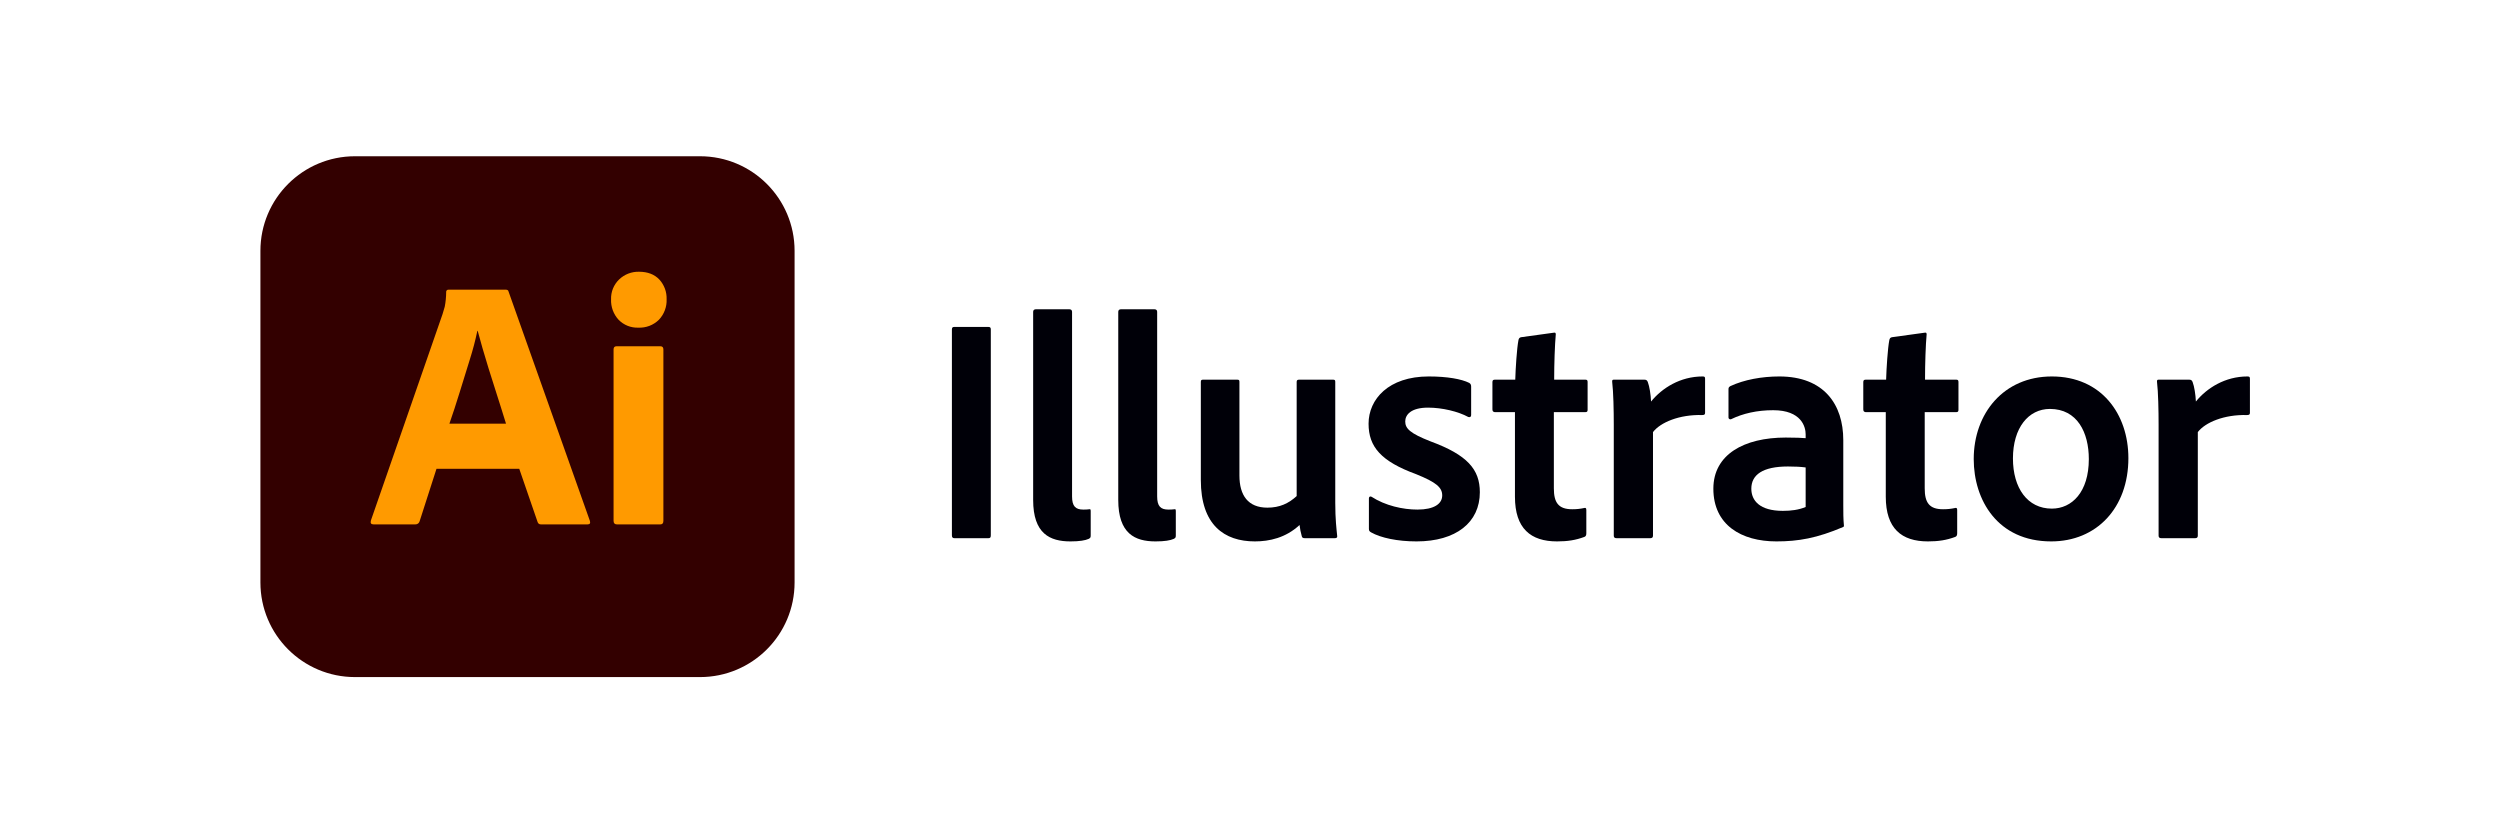
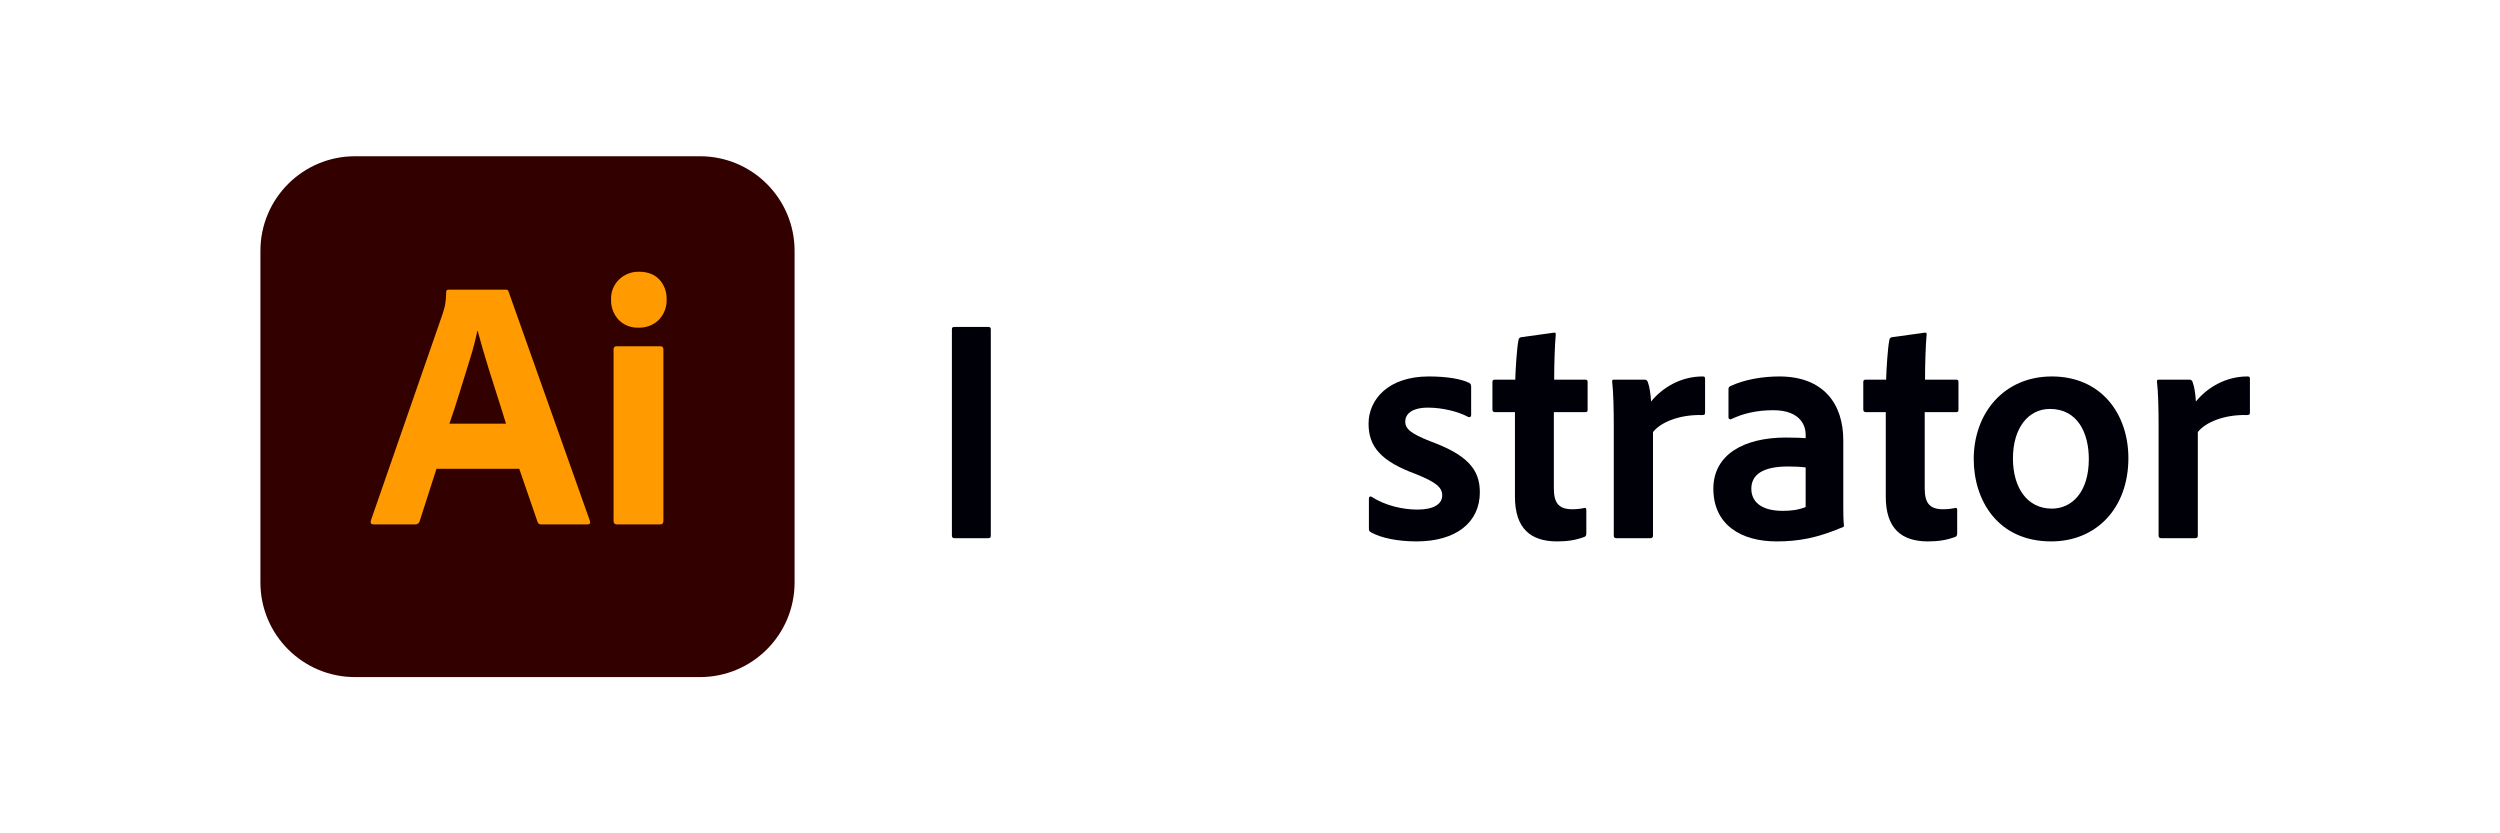
<svg xmlns="http://www.w3.org/2000/svg" width="96" height="32" viewBox="0 0 96 32" fill="none">
  <path d="M26.88 6H13.632C11.626 6 10 7.626 10 9.632V22.367C10 24.374 11.626 26 13.632 26H26.88C28.886 26 30.512 24.374 30.512 22.367V9.632C30.512 7.626 28.886 6 26.88 6Z" fill="#330000" />
  <path d="M19.94 18.003H16.761L16.115 20.012C16.106 20.049 16.084 20.081 16.054 20.104C16.024 20.127 15.987 20.138 15.95 20.136H14.34C14.248 20.136 14.216 20.086 14.243 19.985L16.995 12.059C17.023 11.976 17.05 11.882 17.078 11.777C17.114 11.593 17.132 11.406 17.133 11.219C17.131 11.206 17.132 11.193 17.136 11.18C17.141 11.168 17.148 11.156 17.157 11.147C17.166 11.138 17.178 11.131 17.19 11.127C17.203 11.122 17.216 11.121 17.229 11.123H19.417C19.481 11.123 19.518 11.146 19.527 11.192L22.651 19.999C22.678 20.09 22.651 20.136 22.568 20.136H20.779C20.748 20.14 20.718 20.132 20.692 20.114C20.667 20.096 20.649 20.07 20.642 20.04L19.94 18.003ZM17.257 16.27H19.431C19.376 16.086 19.311 15.88 19.238 15.65C19.165 15.421 19.087 15.176 19.004 14.914C18.922 14.653 18.839 14.391 18.756 14.13C18.674 13.868 18.598 13.616 18.529 13.373C18.461 13.13 18.399 12.907 18.344 12.706H18.33C18.253 13.077 18.156 13.444 18.041 13.806C17.913 14.219 17.782 14.641 17.649 15.072C17.516 15.504 17.385 15.903 17.257 16.27Z" fill="#FF9A00" />
  <path d="M24.511 12.582C24.37 12.587 24.23 12.563 24.1 12.511C23.97 12.459 23.852 12.38 23.754 12.279C23.656 12.174 23.581 12.05 23.531 11.915C23.482 11.781 23.459 11.638 23.465 11.495C23.46 11.353 23.485 11.211 23.538 11.08C23.592 10.948 23.672 10.829 23.774 10.731C23.876 10.633 23.996 10.557 24.127 10.506C24.258 10.456 24.398 10.431 24.538 10.435C24.869 10.435 25.128 10.534 25.316 10.731C25.411 10.833 25.484 10.954 25.533 11.085C25.581 11.216 25.603 11.355 25.598 11.495C25.604 11.638 25.58 11.782 25.529 11.917C25.479 12.051 25.401 12.175 25.302 12.279C25.198 12.381 25.074 12.461 24.938 12.513C24.802 12.565 24.656 12.588 24.511 12.582ZM23.561 19.999V13.421C23.561 13.338 23.598 13.297 23.671 13.297H25.364C25.437 13.297 25.474 13.338 25.474 13.421V19.999C25.474 20.09 25.437 20.136 25.364 20.136H23.685C23.603 20.136 23.561 20.09 23.561 19.999Z" fill="#FF9A00" />
  <path d="M38.047 12.653V20.555C38.047 20.642 38.023 20.667 37.949 20.667H36.652C36.578 20.667 36.553 20.63 36.553 20.555V12.653C36.553 12.567 36.59 12.554 36.652 12.554H37.949C38.023 12.554 38.047 12.579 38.047 12.653Z" fill="#000008" />
-   <path d="M39.673 19.197V11.974C39.673 11.912 39.71 11.875 39.784 11.875H41.056C41.13 11.875 41.167 11.912 41.167 11.974V19.061C41.167 19.444 41.303 19.568 41.599 19.568C41.698 19.568 41.723 19.568 41.834 19.555C41.871 19.543 41.883 19.568 41.883 19.629V20.555C41.883 20.642 41.871 20.654 41.809 20.691C41.674 20.753 41.451 20.79 41.106 20.79C40.315 20.79 39.673 20.494 39.673 19.197Z" fill="#000008" />
-   <path d="M42.941 19.197V11.974C42.941 11.912 42.978 11.875 43.052 11.875H44.324C44.398 11.875 44.435 11.912 44.435 11.974V19.061C44.435 19.444 44.571 19.568 44.867 19.568C44.966 19.568 44.991 19.568 45.102 19.555C45.139 19.543 45.151 19.568 45.151 19.629V20.555C45.151 20.642 45.139 20.654 45.077 20.691C44.941 20.753 44.719 20.79 44.373 20.79C43.583 20.79 42.941 20.494 42.941 19.197Z" fill="#000008" />
-   <path d="M51.274 14.666V19.308C51.274 19.951 51.323 20.321 51.348 20.58C51.36 20.642 51.323 20.667 51.249 20.667H50.113C50.026 20.667 50.002 20.642 49.989 20.593C49.952 20.469 49.915 20.284 49.903 20.16C49.372 20.654 48.742 20.79 48.187 20.79C47.014 20.79 46.112 20.16 46.112 18.432V14.666C46.112 14.592 46.137 14.579 46.211 14.579H47.508C47.582 14.579 47.594 14.604 47.594 14.666V18.259C47.594 19.024 47.927 19.494 48.668 19.494C49.138 19.494 49.483 19.333 49.792 19.049V14.666C49.792 14.604 49.817 14.579 49.891 14.579H51.187C51.261 14.579 51.274 14.604 51.274 14.666Z" fill="#000008" />
  <path d="M56.381 16.012C55.998 15.802 55.381 15.653 54.838 15.653C54.183 15.653 53.961 15.925 53.961 16.184C53.961 16.456 54.146 16.641 54.936 16.95C56.344 17.469 56.826 18.024 56.826 18.901C56.826 20.062 55.912 20.79 54.393 20.79C53.665 20.79 53.023 20.654 52.652 20.444C52.59 20.407 52.566 20.383 52.566 20.309V19.136C52.566 19.074 52.615 19.049 52.664 19.074C53.195 19.419 53.874 19.568 54.43 19.568C55.072 19.568 55.381 19.345 55.381 19.024C55.381 18.716 55.146 18.518 54.381 18.209C53.035 17.716 52.553 17.16 52.553 16.271C52.553 15.332 53.319 14.456 54.862 14.456C55.578 14.456 56.122 14.555 56.418 14.703C56.48 14.74 56.492 14.789 56.492 14.851V15.938C56.492 15.999 56.455 16.036 56.381 16.012Z" fill="#000008" />
  <path d="M60.915 19.58V20.469C60.915 20.543 60.903 20.593 60.841 20.617C60.507 20.741 60.199 20.79 59.791 20.79C58.779 20.79 58.174 20.296 58.174 19.074V15.826H57.396C57.334 15.814 57.309 15.789 57.309 15.715V14.678C57.309 14.604 57.334 14.579 57.408 14.579H58.186C58.198 14.147 58.248 13.369 58.309 13.06C58.322 12.999 58.347 12.962 58.408 12.949L59.655 12.777C59.717 12.764 59.742 12.777 59.742 12.838C59.705 13.246 59.68 13.974 59.68 14.579H60.878C60.94 14.579 60.964 14.604 60.964 14.666V15.74C60.964 15.802 60.94 15.826 60.878 15.826H59.668V18.753C59.668 19.296 59.841 19.555 60.372 19.555C60.532 19.555 60.668 19.543 60.841 19.506C60.878 19.494 60.915 19.506 60.915 19.58Z" fill="#000008" />
  <path d="M61.981 14.579H63.142C63.216 14.579 63.253 14.604 63.278 14.678C63.339 14.839 63.389 15.147 63.401 15.419C63.821 14.9 64.525 14.456 65.377 14.456C65.451 14.456 65.475 14.468 65.475 14.542V15.851C65.475 15.913 65.451 15.938 65.364 15.938C64.488 15.913 63.759 16.221 63.475 16.592V20.568C63.475 20.642 63.438 20.667 63.364 20.667H62.08C61.993 20.667 61.969 20.63 61.969 20.568V16.308C61.969 15.777 61.956 15.061 61.907 14.653C61.907 14.592 61.919 14.579 61.981 14.579Z" fill="#000008" />
  <path d="M69.337 19.469V17.95C69.152 17.925 68.942 17.913 68.658 17.913C67.683 17.913 67.251 18.234 67.251 18.765C67.251 19.222 67.572 19.617 68.461 19.617C68.782 19.617 69.066 19.58 69.337 19.469ZM70.782 16.901V19.407C70.782 19.679 70.782 19.926 70.807 20.185C70.807 20.21 70.807 20.222 70.782 20.235C69.769 20.667 69.053 20.79 68.214 20.79C66.868 20.79 65.793 20.16 65.793 18.765C65.793 17.456 66.966 16.802 68.572 16.802C68.942 16.802 69.226 16.814 69.337 16.826V16.678C69.337 16.394 69.177 15.752 68.09 15.752C67.473 15.752 66.93 15.876 66.473 16.098C66.436 16.11 66.374 16.098 66.374 16.024V14.95C66.374 14.888 66.386 14.863 66.448 14.826C66.979 14.579 67.658 14.456 68.325 14.456C70.041 14.456 70.782 15.53 70.782 16.901Z" fill="#000008" />
  <path d="M75.156 19.58V20.469C75.156 20.543 75.143 20.593 75.082 20.617C74.748 20.741 74.439 20.79 74.032 20.79C73.019 20.79 72.414 20.296 72.414 19.074V15.826H71.636C71.575 15.814 71.55 15.789 71.55 15.715V14.678C71.55 14.604 71.575 14.579 71.649 14.579H72.427C72.439 14.147 72.489 13.369 72.55 13.06C72.563 12.999 72.587 12.962 72.649 12.949L73.896 12.777C73.958 12.764 73.983 12.777 73.983 12.838C73.945 13.246 73.921 13.974 73.921 14.579H75.118C75.18 14.579 75.205 14.604 75.205 14.666V15.74C75.205 15.802 75.18 15.826 75.118 15.826H73.909V18.753C73.909 19.296 74.081 19.555 74.612 19.555C74.773 19.555 74.909 19.543 75.082 19.506C75.118 19.494 75.156 19.506 75.156 19.58Z" fill="#000008" />
  <path d="M78.791 14.456C80.693 14.456 81.73 15.9 81.73 17.592C81.73 19.506 80.507 20.79 78.766 20.79C76.704 20.79 75.791 19.197 75.791 17.629C75.791 15.876 76.939 14.456 78.791 14.456ZM78.717 15.703C77.89 15.703 77.297 16.431 77.297 17.604C77.297 18.74 77.853 19.531 78.791 19.531C79.557 19.531 80.211 18.901 80.211 17.629C80.211 16.604 79.766 15.703 78.717 15.703Z" fill="#000008" />
  <path d="M82.902 14.579H84.063C84.137 14.579 84.174 14.604 84.199 14.678C84.26 14.839 84.31 15.147 84.322 15.419C84.742 14.9 85.446 14.456 86.298 14.456C86.372 14.456 86.397 14.468 86.397 14.542V15.851C86.397 15.913 86.372 15.938 86.285 15.938C85.409 15.913 84.68 16.221 84.396 16.592V20.568C84.396 20.642 84.359 20.667 84.285 20.667H83.001C82.915 20.667 82.89 20.63 82.89 20.568V16.308C82.89 15.777 82.877 15.061 82.828 14.653C82.828 14.592 82.84 14.579 82.902 14.579Z" fill="#000008" />
</svg>